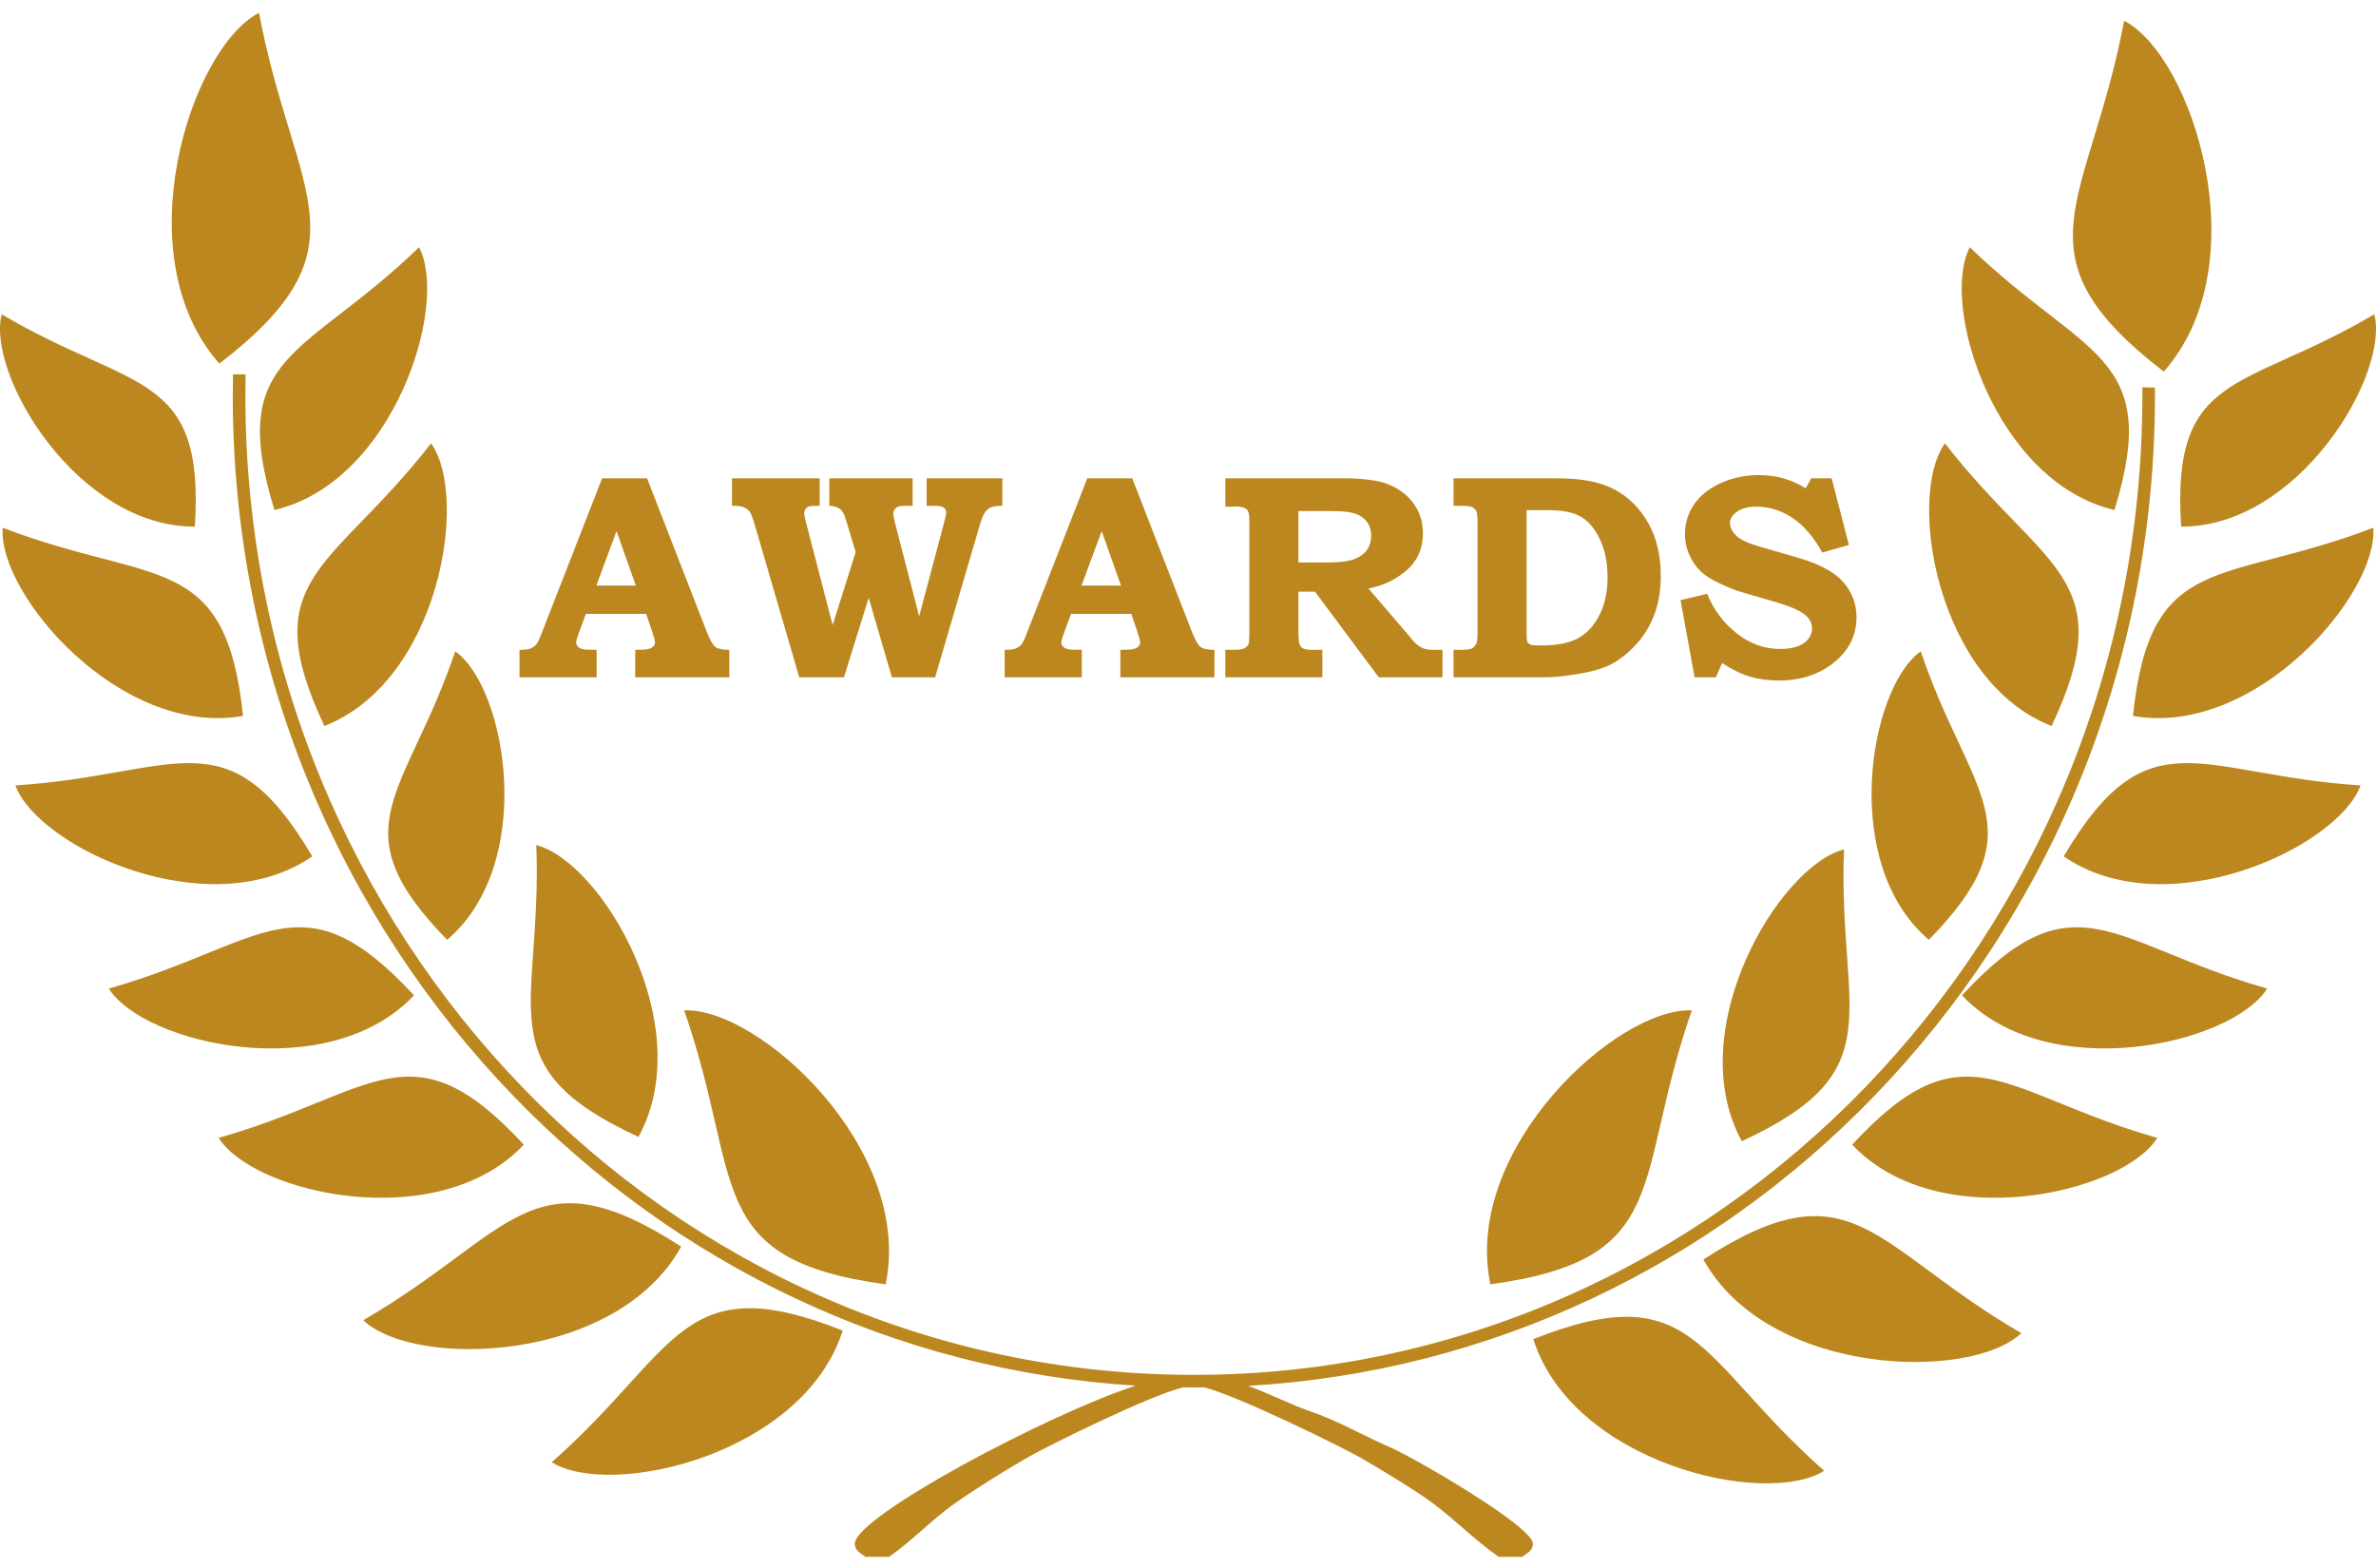
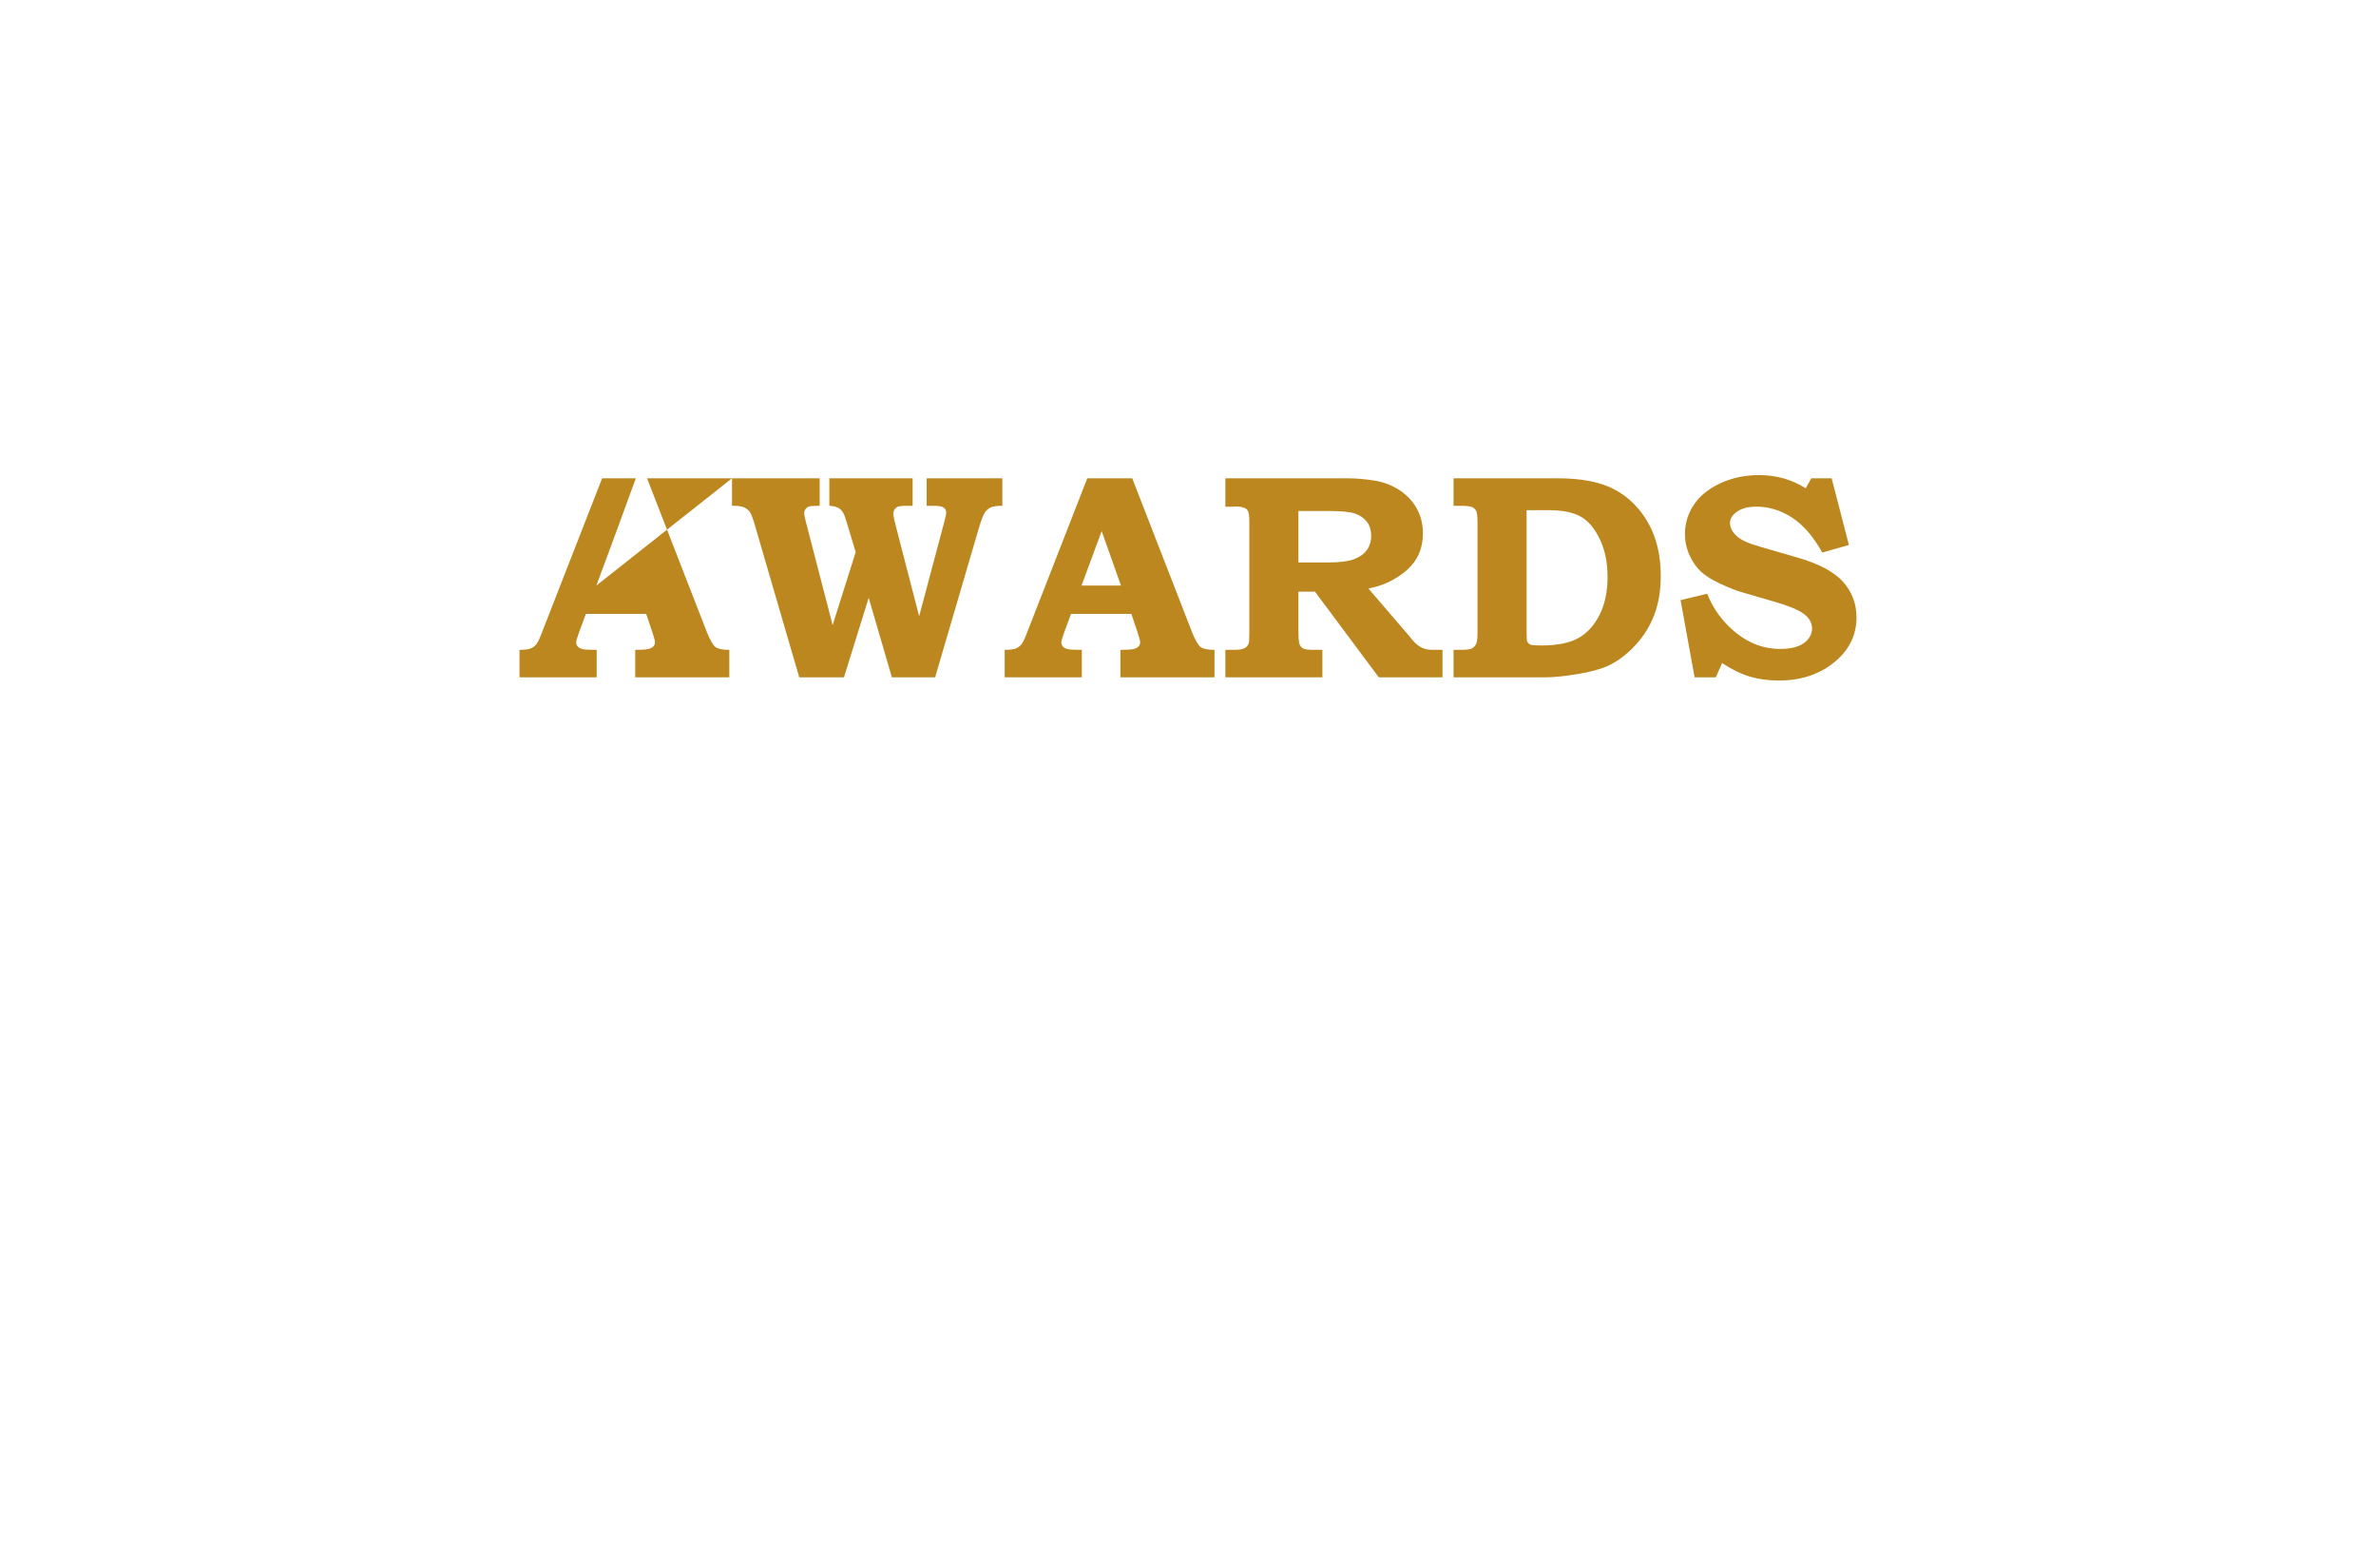
<svg xmlns="http://www.w3.org/2000/svg" width="150" height="99" viewBox="0 0 150 99" fill="none">
-   <path fill-rule="evenodd" clip-rule="evenodd" d="M136.042 24.473C136.044 24.637 136.045 24.802 136.045 24.967C136.045 42.259 129.255 57.915 118.277 69.25C108.052 79.808 94.192 86.614 78.801 87.5C80.153 87.999 81.67 88.754 82.606 89.068C84.458 89.689 86.111 90.669 87.761 91.379C89.235 92.013 96.772 96.367 96.772 97.466C96.772 97.939 96.397 98.045 96.109 98.296H94.615C93.143 97.272 91.947 96.036 90.501 94.944C89.434 94.138 87.145 92.758 85.926 92.054C84.712 91.353 78.194 88.153 76.032 87.595C75.812 87.597 75.591 87.599 75.37 87.599C75.141 87.599 74.913 87.597 74.685 87.595C72.467 88.15 66.076 91.326 64.814 92.054C63.523 92.799 61.435 94.092 60.242 94.946C58.761 96.005 57.593 97.275 56.125 98.296H54.631C54.344 98.045 53.968 97.939 53.968 97.466C53.968 95.751 66.207 89.263 71.697 87.486C56.404 86.543 42.636 79.752 32.464 69.25C21.486 57.915 14.695 42.258 14.695 24.967C14.695 24.522 14.701 24.078 14.71 23.636H15.505C15.496 24.078 15.49 24.522 15.49 24.967C15.49 42.046 22.194 57.507 33.031 68.697C43.867 79.885 58.836 86.805 75.37 86.805C91.904 86.805 106.873 79.885 117.709 68.697C128.547 57.507 135.25 42.046 135.25 24.967C135.25 24.794 135.249 24.623 135.247 24.451L136.042 24.473ZM136.601 23.461C126.952 16.029 131.911 12.943 134.098 1.312C138.409 3.523 142.644 16.645 136.601 23.461ZM13.85 22.959C23.498 15.527 18.54 12.441 16.353 0.811C12.042 3.021 7.807 16.143 13.85 22.959ZM137.698 33.249C145.105 33.288 150.856 23.663 149.895 19.843C141.613 24.742 137.067 23.366 137.698 33.249ZM133.488 32.2C136.533 22.311 131.58 22.603 124.356 15.61C122.451 19.258 125.952 30.437 133.488 32.2ZM134.656 45.203C142.414 46.562 150.155 37.496 149.829 33.32C140.274 36.981 135.755 34.73 134.656 45.203ZM130.284 54.068C136.769 58.535 147.584 53.52 149.027 49.589C138.816 48.935 135.646 45.005 130.284 54.068ZM129.52 45.838C133.971 36.413 128.99 35.995 122.786 27.989C120.364 31.354 122.257 43.004 129.52 45.838ZM123.864 62.842C129.261 68.577 140.891 65.954 143.131 62.415C133.287 59.623 131.016 55.114 123.864 62.842ZM121.771 59.338C128.729 52.217 124.362 50.287 121.259 41.125C118.024 43.408 116.099 54.513 121.771 59.338ZM116.93 72.272C122.328 78.006 133.957 75.383 136.196 71.844C126.352 69.053 124.081 64.543 116.93 72.272ZM109.963 72.053C119.648 67.587 116.016 63.986 116.414 53.63C112.303 54.677 106.132 65.056 109.963 72.053ZM107.538 79.521C111.614 86.889 124.355 87.246 127.61 84.172C118.15 78.678 116.99 73.405 107.538 79.521ZM96.799 84.55C99.296 92.401 111.451 95.188 115.165 92.863C107.142 85.777 107.041 80.496 96.799 84.55ZM94.087 81.088C105.711 79.513 103.052 74.555 106.807 63.793C102.146 63.571 92.312 72.496 94.087 81.088ZM12.302 33.249C4.895 33.288 -0.856 23.663 0.105 19.843C8.387 24.742 12.932 23.366 12.302 33.249ZM17.325 32.2C24.861 30.437 28.362 19.258 26.457 15.61C19.233 22.603 14.279 22.312 17.325 32.2ZM15.344 45.203C14.245 34.73 9.726 36.981 0.171 33.32C-0.155 37.496 7.586 46.562 15.344 45.203ZM19.716 54.068C14.354 45.005 11.184 48.935 0.972 49.589C2.416 53.52 13.231 58.535 19.716 54.068ZM20.48 45.838C27.742 43.004 29.635 31.354 27.214 27.989C21.01 35.995 16.028 36.413 20.48 45.838ZM26.136 62.842C18.984 55.114 16.713 59.623 6.869 62.415C9.109 65.954 20.738 68.578 26.136 62.842ZM28.228 59.338C33.9 54.513 31.976 43.408 28.741 41.125C25.638 50.287 21.271 52.217 28.228 59.338ZM33.07 72.272C25.918 64.543 23.647 69.054 13.803 71.844C16.043 75.383 27.672 78.006 33.07 72.272ZM40.308 71.781C44.14 64.785 37.968 54.406 33.857 53.359C34.255 63.715 30.623 67.316 40.308 71.781ZM43.003 78.707C33.551 72.592 32.391 77.865 22.931 83.359C26.187 86.433 38.928 86.076 43.003 78.707ZM53.201 84.008C42.959 79.954 42.858 85.235 34.835 92.321C38.548 94.646 50.704 91.859 53.201 84.008ZM55.913 81.088C57.688 72.496 47.853 63.571 43.193 63.793C46.948 74.555 44.289 79.513 55.913 81.088Z" fill="#BC871E" />
-   <path fill-rule="evenodd" clip-rule="evenodd" d="M38.012 30.2H40.85L44.623 39.904C44.829 40.415 45.01 40.732 45.167 40.852C45.327 40.971 45.619 41.03 46.043 41.03V42.764H40.103V41.03L40.462 41.02C40.791 41.02 41.022 40.978 41.154 40.888C41.287 40.802 41.351 40.694 41.351 40.568C41.351 40.461 41.296 40.239 41.179 39.901L40.795 38.76H36.988L36.518 40.03C36.422 40.301 36.373 40.476 36.373 40.562C36.373 40.657 36.407 40.743 36.478 40.824C36.545 40.9 36.659 40.959 36.816 40.992C36.917 41.017 37.203 41.029 37.668 41.029V42.764H32.797V41.029C33.111 41.029 33.338 41.002 33.483 40.949C33.624 40.894 33.744 40.814 33.836 40.706C33.929 40.599 34.033 40.396 34.147 40.104L38.012 30.2ZM115.635 30.2L116.724 34.409L115.045 34.886C114.485 33.884 113.852 33.152 113.145 32.687C112.434 32.223 111.681 31.989 110.881 31.989C110.365 31.989 109.959 32.094 109.661 32.306C109.363 32.515 109.215 32.749 109.215 33.007C109.215 33.302 109.35 33.576 109.621 33.828C109.885 34.084 110.371 34.308 111.081 34.508L113.495 35.209C114.833 35.593 115.786 36.103 116.358 36.737C116.921 37.38 117.204 38.124 117.204 38.976C117.204 40.061 116.77 40.977 115.906 41.728C114.941 42.555 113.738 42.967 112.305 42.967C111.638 42.967 111.026 42.884 110.466 42.718C109.91 42.549 109.326 42.266 108.72 41.863L108.323 42.764H106.982L106.097 37.893L107.776 37.487C108.172 38.48 108.787 39.311 109.624 39.975C110.463 40.642 111.383 40.974 112.382 40.974C112.834 40.974 113.206 40.916 113.504 40.802C113.8 40.688 114.024 40.529 114.175 40.322C114.325 40.12 114.399 39.907 114.399 39.689C114.399 39.329 114.227 39.019 113.879 38.76C113.526 38.499 112.908 38.244 112.028 37.992L109.931 37.38C109.611 37.29 109.181 37.121 108.64 36.872C108.095 36.623 107.677 36.362 107.385 36.094C107.096 35.824 106.853 35.476 106.662 35.055C106.469 34.631 106.374 34.188 106.374 33.72C106.374 33.053 106.558 32.441 106.927 31.882C107.296 31.319 107.853 30.867 108.594 30.519C109.335 30.172 110.153 29.997 111.053 29.997C112.139 29.997 113.12 30.274 113.996 30.83L114.347 30.2L115.635 30.2ZM91.765 30.2H98.363C99.861 30.2 101.054 30.437 101.94 30.91C102.822 31.387 103.529 32.088 104.055 33.02C104.581 33.948 104.846 35.068 104.846 36.368C104.846 37.275 104.71 38.087 104.443 38.801C104.175 39.517 103.779 40.16 103.247 40.732C102.718 41.307 102.149 41.737 101.543 42.026C101.085 42.241 100.436 42.42 99.597 42.558C98.757 42.697 98.084 42.764 97.579 42.764H91.765V41.03H92.198C92.567 41.03 92.81 40.999 92.924 40.941C93.038 40.879 93.133 40.778 93.204 40.633C93.253 40.519 93.278 40.27 93.278 39.886V33.017C93.278 32.632 93.253 32.383 93.201 32.273C93.148 32.162 93.065 32.076 92.946 32.02C92.829 31.962 92.58 31.934 92.198 31.934H91.765L91.765 30.2ZM96.377 32.211V40.031C96.377 40.295 96.392 40.458 96.423 40.52C96.469 40.609 96.54 40.67 96.635 40.704C96.728 40.738 96.952 40.753 97.305 40.753C98.296 40.753 99.068 40.603 99.624 40.298C100.181 39.994 100.63 39.508 100.974 38.837C101.315 38.167 101.487 37.368 101.487 36.442C101.487 35.529 101.327 34.733 101.005 34.056C100.682 33.379 100.285 32.903 99.808 32.626C99.332 32.349 98.652 32.211 97.767 32.211H96.377ZM77.359 30.2H85.092C85.59 30.2 86.135 30.246 86.725 30.335C87.315 30.424 87.847 30.624 88.324 30.929C88.801 31.236 89.173 31.624 89.434 32.094C89.698 32.562 89.831 33.09 89.831 33.681C89.831 34.634 89.489 35.409 88.81 36.002C88.127 36.593 87.322 36.98 86.393 37.158L88.973 40.166L89.081 40.301C89.246 40.504 89.4 40.658 89.539 40.756C89.677 40.855 89.815 40.925 89.951 40.968C90.089 41.008 90.283 41.03 90.529 41.03H91.067V42.764H87.045L83.017 37.358H81.971V39.861C81.971 40.292 81.996 40.565 82.042 40.682C82.091 40.799 82.168 40.888 82.272 40.944C82.377 41.002 82.589 41.03 82.909 41.03H83.484V42.764H77.359V41.03H77.921C78.217 41.03 78.426 40.999 78.549 40.934C78.675 40.873 78.767 40.778 78.826 40.652C78.856 40.578 78.872 40.353 78.872 39.975V32.9C78.872 32.623 78.85 32.426 78.804 32.309C78.758 32.193 78.684 32.116 78.582 32.079C78.438 32.014 78.272 31.98 78.084 31.98L77.829 31.99H77.359V30.2ZM81.971 32.266V35.513H83.832C84.563 35.513 85.111 35.446 85.473 35.31C85.836 35.175 86.107 34.982 86.291 34.732C86.473 34.48 86.565 34.173 86.565 33.813C86.565 33.484 86.479 33.201 86.31 32.964C86.137 32.727 85.894 32.552 85.581 32.438C85.267 32.325 84.751 32.266 84.037 32.266L81.971 32.266ZM68.641 30.2H71.479L75.252 39.904C75.458 40.415 75.64 40.732 75.796 40.852C75.956 40.971 76.249 41.03 76.673 41.03V42.764H70.732V41.03L71.092 41.02C71.421 41.02 71.652 40.978 71.784 40.888C71.916 40.802 71.981 40.694 71.981 40.568C71.981 40.461 71.925 40.239 71.808 39.901L71.424 38.76H67.617L67.147 40.03C67.051 40.301 67.002 40.476 67.002 40.562C67.002 40.657 67.036 40.743 67.107 40.824C67.174 40.9 67.288 40.959 67.445 40.992C67.546 41.017 67.832 41.029 68.297 41.029V42.764H63.426V41.029C63.74 41.029 63.967 41.002 64.112 40.949C64.253 40.894 64.373 40.814 64.465 40.706C64.558 40.599 64.662 40.396 64.776 40.104L68.641 30.2ZM68.278 36.971H70.769L69.551 33.533L68.278 36.971ZM46.212 30.2H51.747V31.934C51.394 31.934 51.175 31.947 51.089 31.971C51.003 31.996 50.929 32.048 50.865 32.128C50.803 32.208 50.77 32.3 50.77 32.402C50.77 32.494 50.81 32.688 50.886 32.989L52.566 39.468L54.02 34.859L53.458 32.989C53.439 32.95 53.414 32.873 53.384 32.765C53.307 32.47 53.19 32.261 53.033 32.138C52.876 32.015 52.652 31.947 52.357 31.935V30.201H57.615V31.934H57.187C56.877 31.934 56.677 31.971 56.588 32.042C56.462 32.147 56.397 32.276 56.397 32.433C56.397 32.547 56.443 32.777 56.532 33.128L58.027 38.909L59.568 33.125C59.681 32.703 59.737 32.454 59.737 32.377C59.737 32.233 59.684 32.122 59.577 32.048C59.466 31.971 59.263 31.935 58.962 31.935H58.501V30.201H63.279V31.934C62.938 31.934 62.692 31.968 62.544 32.039C62.397 32.107 62.273 32.214 62.175 32.359C62.077 32.503 61.957 32.805 61.819 33.269L59.036 42.764H56.305L54.842 37.743L53.28 42.764H50.457L47.646 33.125C47.526 32.703 47.419 32.433 47.33 32.31C47.237 32.187 47.111 32.092 46.951 32.024C46.791 31.959 46.545 31.929 46.213 31.935V30.2H46.212ZM37.649 36.971H40.14L38.922 33.533L37.649 36.971Z" fill="#BC871E" />
+   <path fill-rule="evenodd" clip-rule="evenodd" d="M38.012 30.2H40.85L44.623 39.904C44.829 40.415 45.01 40.732 45.167 40.852C45.327 40.971 45.619 41.03 46.043 41.03V42.764H40.103V41.03L40.462 41.02C40.791 41.02 41.022 40.978 41.154 40.888C41.287 40.802 41.351 40.694 41.351 40.568C41.351 40.461 41.296 40.239 41.179 39.901L40.795 38.76H36.988L36.518 40.03C36.422 40.301 36.373 40.476 36.373 40.562C36.373 40.657 36.407 40.743 36.478 40.824C36.545 40.9 36.659 40.959 36.816 40.992C36.917 41.017 37.203 41.029 37.668 41.029V42.764H32.797V41.029C33.111 41.029 33.338 41.002 33.483 40.949C33.624 40.894 33.744 40.814 33.836 40.706C33.929 40.599 34.033 40.396 34.147 40.104L38.012 30.2ZM115.635 30.2L116.724 34.409L115.045 34.886C114.485 33.884 113.852 33.152 113.145 32.687C112.434 32.223 111.681 31.989 110.881 31.989C110.365 31.989 109.959 32.094 109.661 32.306C109.363 32.515 109.215 32.749 109.215 33.007C109.215 33.302 109.35 33.576 109.621 33.828C109.885 34.084 110.371 34.308 111.081 34.508L113.495 35.209C114.833 35.593 115.786 36.103 116.358 36.737C116.921 37.38 117.204 38.124 117.204 38.976C117.204 40.061 116.77 40.977 115.906 41.728C114.941 42.555 113.738 42.967 112.305 42.967C111.638 42.967 111.026 42.884 110.466 42.718C109.91 42.549 109.326 42.266 108.72 41.863L108.323 42.764H106.982L106.097 37.893L107.776 37.487C108.172 38.48 108.787 39.311 109.624 39.975C110.463 40.642 111.383 40.974 112.382 40.974C112.834 40.974 113.206 40.916 113.504 40.802C113.8 40.688 114.024 40.529 114.175 40.322C114.325 40.12 114.399 39.907 114.399 39.689C114.399 39.329 114.227 39.019 113.879 38.76C113.526 38.499 112.908 38.244 112.028 37.992L109.931 37.38C109.611 37.29 109.181 37.121 108.64 36.872C108.095 36.623 107.677 36.362 107.385 36.094C107.096 35.824 106.853 35.476 106.662 35.055C106.469 34.631 106.374 34.188 106.374 33.72C106.374 33.053 106.558 32.441 106.927 31.882C107.296 31.319 107.853 30.867 108.594 30.519C109.335 30.172 110.153 29.997 111.053 29.997C112.139 29.997 113.12 30.274 113.996 30.83L114.347 30.2L115.635 30.2ZM91.765 30.2H98.363C99.861 30.2 101.054 30.437 101.94 30.91C102.822 31.387 103.529 32.088 104.055 33.02C104.581 33.948 104.846 35.068 104.846 36.368C104.846 37.275 104.71 38.087 104.443 38.801C104.175 39.517 103.779 40.16 103.247 40.732C102.718 41.307 102.149 41.737 101.543 42.026C101.085 42.241 100.436 42.42 99.597 42.558C98.757 42.697 98.084 42.764 97.579 42.764H91.765V41.03H92.198C92.567 41.03 92.81 40.999 92.924 40.941C93.038 40.879 93.133 40.778 93.204 40.633C93.253 40.519 93.278 40.27 93.278 39.886V33.017C93.278 32.632 93.253 32.383 93.201 32.273C93.148 32.162 93.065 32.076 92.946 32.02C92.829 31.962 92.58 31.934 92.198 31.934H91.765L91.765 30.2ZM96.377 32.211V40.031C96.377 40.295 96.392 40.458 96.423 40.52C96.469 40.609 96.54 40.67 96.635 40.704C96.728 40.738 96.952 40.753 97.305 40.753C98.296 40.753 99.068 40.603 99.624 40.298C100.181 39.994 100.63 39.508 100.974 38.837C101.315 38.167 101.487 37.368 101.487 36.442C101.487 35.529 101.327 34.733 101.005 34.056C100.682 33.379 100.285 32.903 99.808 32.626C99.332 32.349 98.652 32.211 97.767 32.211H96.377ZM77.359 30.2H85.092C85.59 30.2 86.135 30.246 86.725 30.335C87.315 30.424 87.847 30.624 88.324 30.929C88.801 31.236 89.173 31.624 89.434 32.094C89.698 32.562 89.831 33.09 89.831 33.681C89.831 34.634 89.489 35.409 88.81 36.002C88.127 36.593 87.322 36.98 86.393 37.158L88.973 40.166L89.081 40.301C89.246 40.504 89.4 40.658 89.539 40.756C89.677 40.855 89.815 40.925 89.951 40.968C90.089 41.008 90.283 41.03 90.529 41.03H91.067V42.764H87.045L83.017 37.358H81.971V39.861C81.971 40.292 81.996 40.565 82.042 40.682C82.091 40.799 82.168 40.888 82.272 40.944C82.377 41.002 82.589 41.03 82.909 41.03H83.484V42.764H77.359V41.03H77.921C78.217 41.03 78.426 40.999 78.549 40.934C78.675 40.873 78.767 40.778 78.826 40.652C78.856 40.578 78.872 40.353 78.872 39.975V32.9C78.872 32.623 78.85 32.426 78.804 32.309C78.758 32.193 78.684 32.116 78.582 32.079C78.438 32.014 78.272 31.98 78.084 31.98L77.829 31.99H77.359V30.2ZM81.971 32.266V35.513H83.832C84.563 35.513 85.111 35.446 85.473 35.31C85.836 35.175 86.107 34.982 86.291 34.732C86.473 34.48 86.565 34.173 86.565 33.813C86.565 33.484 86.479 33.201 86.31 32.964C86.137 32.727 85.894 32.552 85.581 32.438C85.267 32.325 84.751 32.266 84.037 32.266L81.971 32.266ZM68.641 30.2H71.479L75.252 39.904C75.458 40.415 75.64 40.732 75.796 40.852C75.956 40.971 76.249 41.03 76.673 41.03V42.764H70.732V41.03L71.092 41.02C71.421 41.02 71.652 40.978 71.784 40.888C71.916 40.802 71.981 40.694 71.981 40.568C71.981 40.461 71.925 40.239 71.808 39.901L71.424 38.76H67.617L67.147 40.03C67.051 40.301 67.002 40.476 67.002 40.562C67.002 40.657 67.036 40.743 67.107 40.824C67.174 40.9 67.288 40.959 67.445 40.992C67.546 41.017 67.832 41.029 68.297 41.029V42.764H63.426V41.029C63.74 41.029 63.967 41.002 64.112 40.949C64.253 40.894 64.373 40.814 64.465 40.706C64.558 40.599 64.662 40.396 64.776 40.104L68.641 30.2ZM68.278 36.971H70.769L69.551 33.533L68.278 36.971ZM46.212 30.2H51.747V31.934C51.394 31.934 51.175 31.947 51.089 31.971C51.003 31.996 50.929 32.048 50.865 32.128C50.803 32.208 50.77 32.3 50.77 32.402C50.77 32.494 50.81 32.688 50.886 32.989L52.566 39.468L54.02 34.859L53.458 32.989C53.439 32.95 53.414 32.873 53.384 32.765C53.307 32.47 53.19 32.261 53.033 32.138C52.876 32.015 52.652 31.947 52.357 31.935V30.201H57.615V31.934H57.187C56.877 31.934 56.677 31.971 56.588 32.042C56.462 32.147 56.397 32.276 56.397 32.433C56.397 32.547 56.443 32.777 56.532 33.128L58.027 38.909L59.568 33.125C59.681 32.703 59.737 32.454 59.737 32.377C59.737 32.233 59.684 32.122 59.577 32.048C59.466 31.971 59.263 31.935 58.962 31.935H58.501V30.201H63.279V31.934C62.938 31.934 62.692 31.968 62.544 32.039C62.397 32.107 62.273 32.214 62.175 32.359C62.077 32.503 61.957 32.805 61.819 33.269L59.036 42.764H56.305L54.842 37.743L53.28 42.764H50.457L47.646 33.125C47.526 32.703 47.419 32.433 47.33 32.31C47.237 32.187 47.111 32.092 46.951 32.024C46.791 31.959 46.545 31.929 46.213 31.935V30.2H46.212ZH40.14L38.922 33.533L37.649 36.971Z" fill="#BC871E" />
</svg>